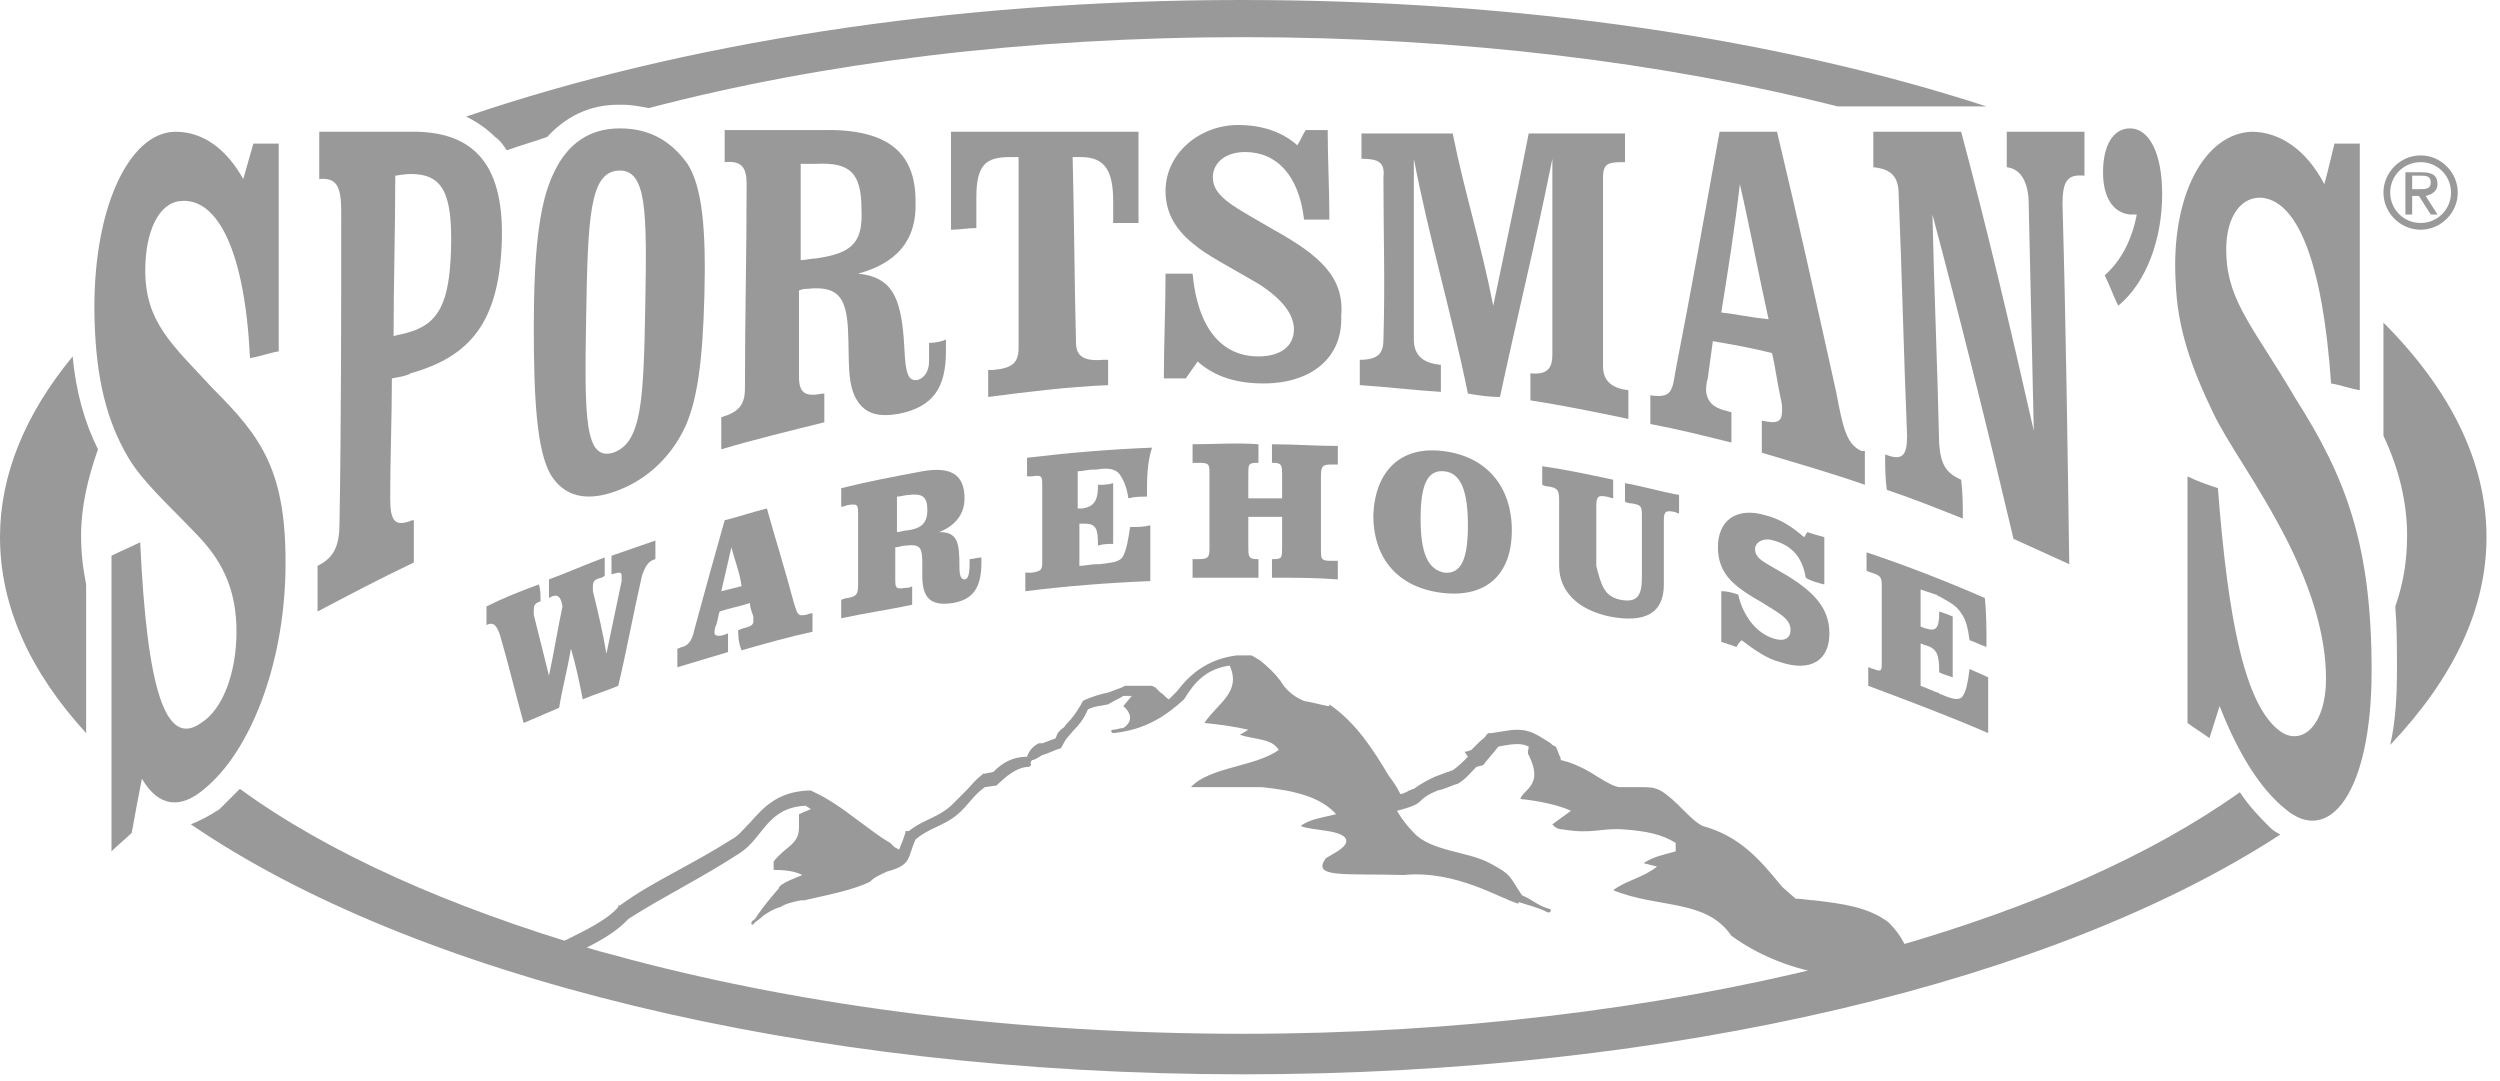
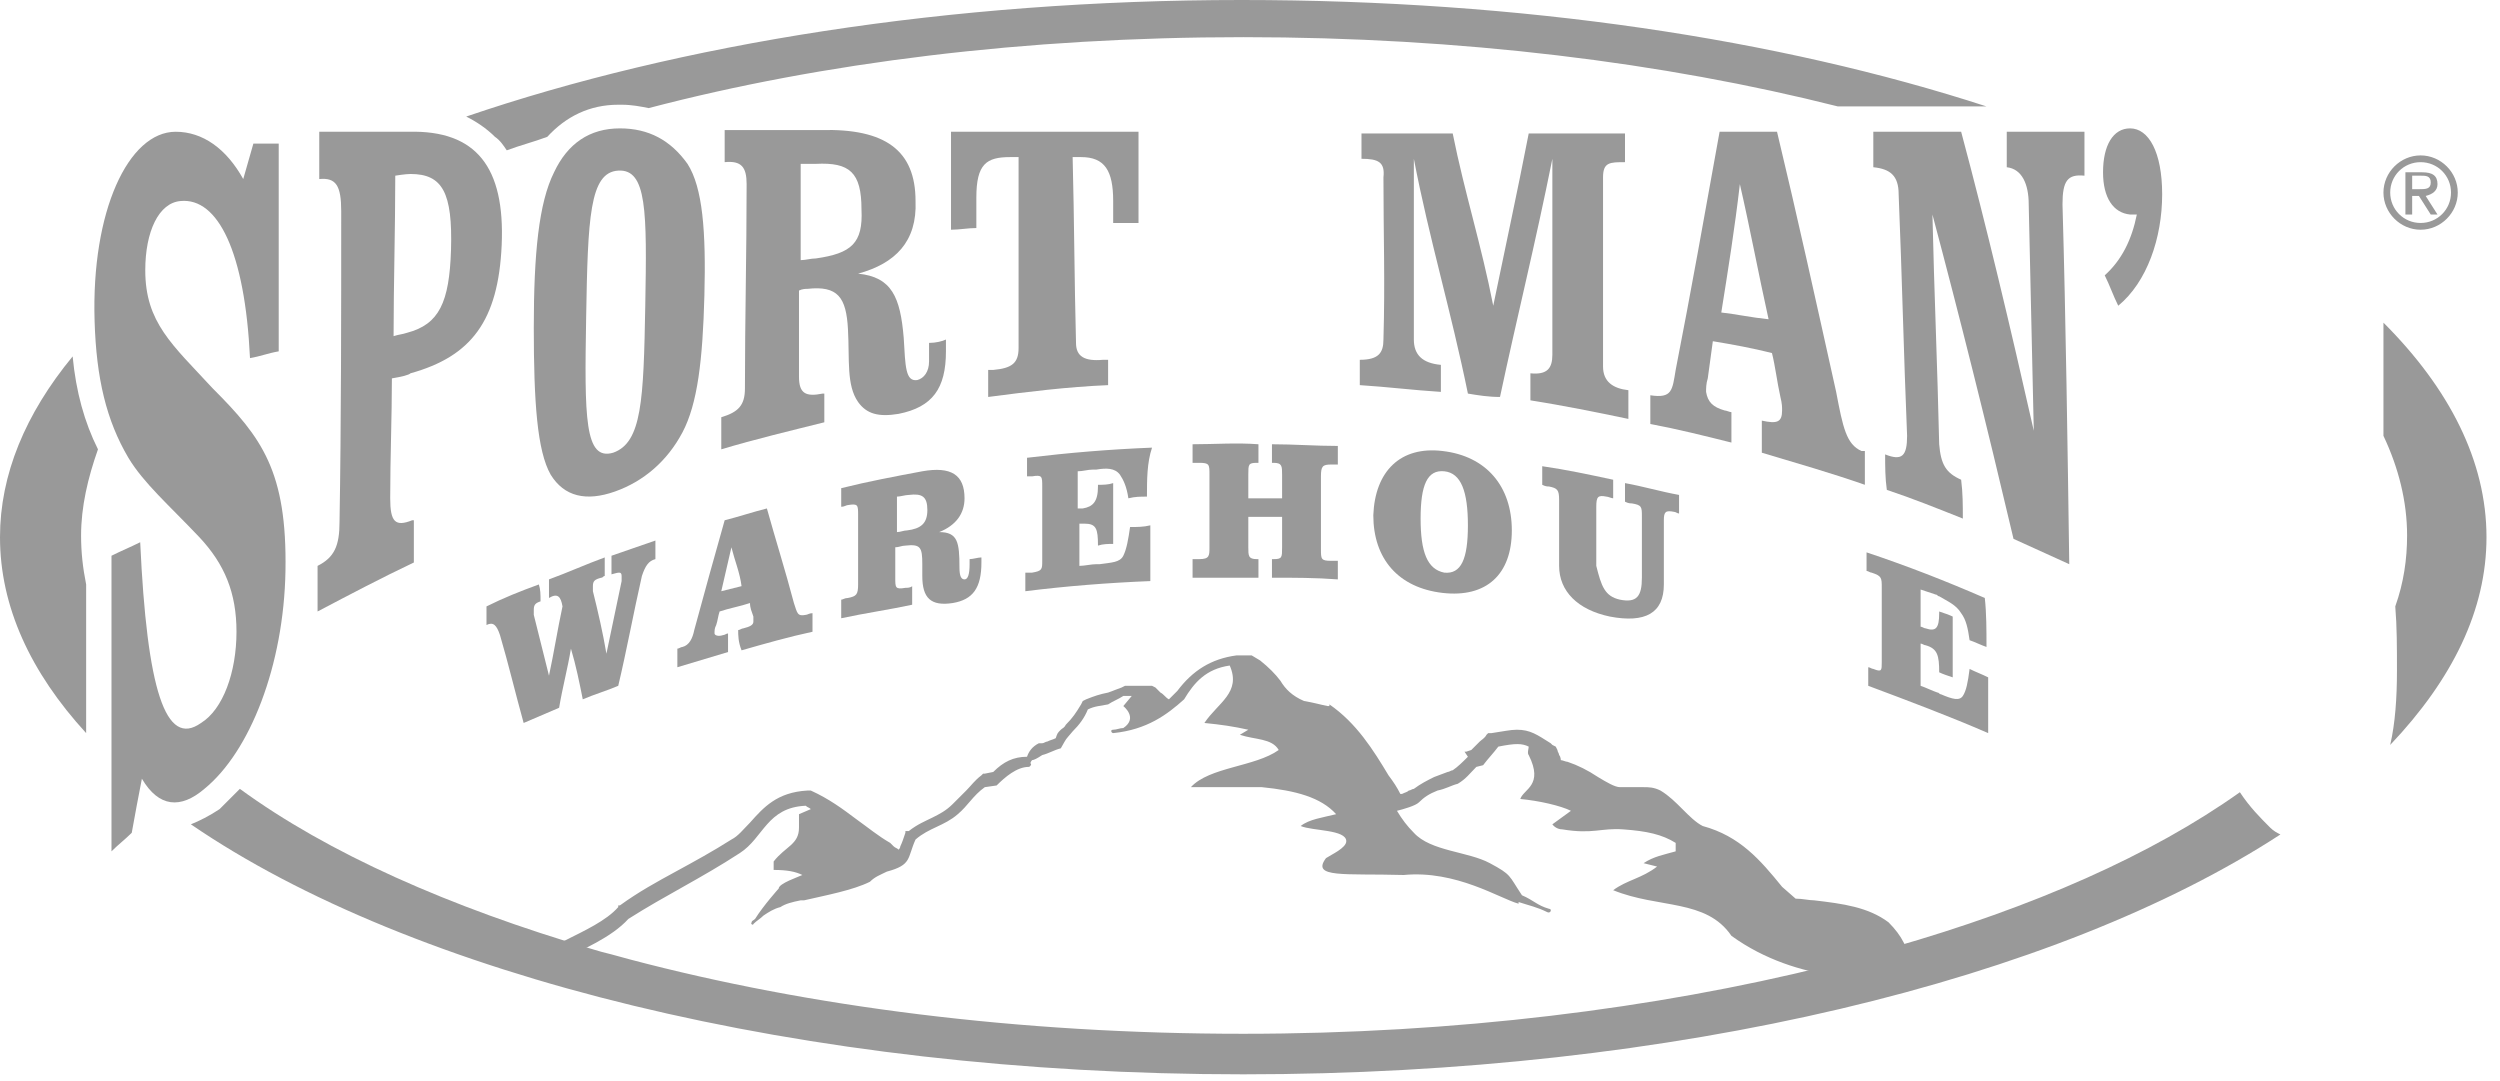
<svg xmlns="http://www.w3.org/2000/svg" width="148" height="64" viewBox="0 0 148 64" fill="none">
  <path d="M32 35.6C31.7 35.7 31.6 35.8 31.6 36.1C31.6 36.2 31.6 36.3 31.6 36.4C31.9 37.6 32.2 38.8 32.5 40C32.8 38.6 33 37.3 33.3 35.9C33.2 35.3 33 35.1 32.5 35.4C32.5 35 32.5 34.7 32.5 34.3C33.6 33.9 34.7 33.4 35.8 33C35.8 33.4 35.8 33.7 35.8 34.1C35.7 34.1 35.7 34.2 35.6 34.2C35.2 34.3 35.1 34.4 35.1 34.7C35.1 34.8 35.1 34.9 35.1 35C35.4 36.2 35.7 37.5 35.9 38.7C36.2 37.3 36.5 35.8 36.8 34.4C36.8 34.3 36.8 34.2 36.8 34.1C36.8 33.8 36.6 33.9 36.2 34C36.2 33.6 36.2 33.3 36.2 32.9C37.1 32.6 37.9 32.3 38.8 32C38.8 32.4 38.8 32.7 38.8 33.1C38.4 33.2 38.2 33.5 38 34.1C37.5 36.3 37.1 38.5 36.6 40.6C35.9 40.9 35.2 41.1 34.5 41.4C34.3 40.4 34.1 39.4 33.8 38.4C33.6 39.6 33.3 40.7 33.1 41.9C32.4 42.2 31.7 42.5 31 42.8C30.5 41 30.1 39.3 29.6 37.6C29.4 37 29.2 36.8 28.8 37C28.8 36.6 28.8 36.2 28.8 35.9C29.8 35.4 30.8 35 31.9 34.6C32 34.9 32 35.2 32 35.6Z" fill="#999999" />
  <path d="M43.7 37.3C43.8 37.3 43.9 37.2 44 37.2C44.4 37.1 44.6 37 44.6 36.8C44.6 36.7 44.6 36.6 44.6 36.5C44.5 36.2 44.4 36 44.4 35.7C43.8 35.9 43.2 36 42.6 36.2C42.5 36.5 42.5 36.7 42.4 37C42.3 37.2 42.3 37.3 42.3 37.5C42.3 37.6 42.5 37.7 42.8 37.6C42.9 37.6 43 37.5 43.1 37.5C43.1 37.9 43.1 38.2 43.1 38.6C42.1 38.9 41.1 39.2 40.1 39.5C40.1 39.1 40.1 38.8 40.1 38.4C40.2 38.4 40.3 38.3 40.4 38.3C40.8 38.2 41 37.8 41.1 37.3C41.7 35.1 42.3 32.9 42.9 30.8C43.7 30.6 44.6 30.3 45.4 30.1C45.9 31.9 46.5 33.8 47 35.7C47.2 36.3 47.2 36.5 47.7 36.4C47.8 36.4 47.9 36.3 48.1 36.3C48.1 36.7 48.1 37 48.1 37.4C46.7 37.7 45.3 38.1 43.9 38.5C43.7 38 43.7 37.6 43.7 37.3ZM43.3 32.4C43.1 33.3 42.9 34.1 42.7 35C43.1 34.9 43.5 34.8 43.9 34.7C43.8 33.9 43.5 33.2 43.3 32.4Z" fill="#999999" />
  <path d="M50.8 30.5C50.8 29.9 50.8 29.8 50.2 29.9C50.1 29.9 50 30 49.8 30C49.8 29.6 49.8 29.3 49.8 28.9C51.4 28.5 53 28.2 54.6 27.9C56.3 27.6 57.1 28.1 57.1 29.5C57.1 30.4 56.6 31.1 55.6 31.5C56.7 31.5 56.8 32.1 56.8 33.6C56.8 34.1 56.9 34.3 57.1 34.3C57.3 34.3 57.4 34 57.4 33.4C57.4 33.3 57.4 33.2 57.4 33.1C57.6 33.1 57.9 33 58.1 33C58.1 33.1 58.1 33.2 58.1 33.3C58.1 34.8 57.6 35.5 56.4 35.7C55.1 35.9 54.6 35.4 54.6 34.1C54.6 33.9 54.6 33.7 54.6 33.4C54.6 32.4 54.5 32.2 53.6 32.3C53.4 32.3 53.2 32.4 53 32.4C53 33 53 33.6 53 34.2C53 34.8 53 34.9 53.6 34.8C53.7 34.8 53.9 34.8 54 34.7C54 35.1 54 35.4 54 35.8C52.6 36.1 51.2 36.3 49.8 36.6C49.8 36.2 49.8 35.9 49.8 35.5C49.9 35.5 50 35.4 50.2 35.4C50.7 35.3 50.8 35.2 50.8 34.6C50.8 33.4 50.8 31.9 50.8 30.5ZM53.7 31.4C54.5 31.3 54.9 31 54.9 30.2C54.9 29.4 54.6 29.2 53.8 29.3C53.6 29.3 53.3 29.4 53.1 29.4C53.1 30.1 53.1 30.8 53.1 31.5C53.3 31.5 53.5 31.4 53.7 31.4Z" fill="#999999" />
  <path d="M67.9 29.4C67.5 29.4 67.2 29.4 66.8 29.5C66.7 28.8 66.5 28.4 66.3 28.1C66 27.7 65.5 27.7 64.9 27.8C64.8 27.8 64.8 27.8 64.7 27.8C64.4 27.8 64.1 27.9 63.8 27.9C63.8 28.6 63.8 29.4 63.8 30.1C63.9 30.1 64 30.1 64.1 30.1C64.7 30 65 29.7 65 28.8C65 28.8 65 28.8 65 28.7C65.3 28.7 65.6 28.7 65.9 28.6C65.9 29.8 65.9 31 65.9 32.2C65.6 32.2 65.3 32.2 65 32.3C65 31.3 64.9 31 64.2 31C64.1 31 64 31 63.9 31C63.9 31.8 63.9 32.6 63.9 33.5C64.2 33.5 64.6 33.4 64.9 33.4C65 33.4 65 33.4 65.1 33.4C65.8 33.3 66.3 33.3 66.5 32.9C66.7 32.5 66.8 31.9 66.9 31.2C67.3 31.2 67.7 31.2 68.1 31.1C68.1 32.2 68.1 33.3 68.1 34.4C65.6 34.5 63.1 34.7 60.7 35C60.7 34.6 60.7 34.3 60.7 33.9C60.8 33.9 60.9 33.9 61.1 33.9C61.7 33.8 61.7 33.7 61.7 33.2C61.7 33.2 61.7 33.2 61.7 33.1C61.7 31.7 61.7 30.2 61.7 28.8C61.7 28.2 61.7 28.1 61.1 28.2C61 28.2 60.9 28.2 60.8 28.2C60.8 27.8 60.8 27.5 60.8 27.1C63.3 26.8 65.7 26.6 68.2 26.5C67.9 27.4 67.9 28.4 67.9 29.4Z" fill="#999999" />
  <path d="M74.5 27.4H74.4C73.9 27.4 73.9 27.5 73.9 28.1C73.9 28.6 73.9 29.1 73.9 29.5C74.6 29.5 75.2 29.5 75.9 29.5C75.9 29 75.9 28.5 75.9 28.1C75.9 27.6 75.9 27.4 75.4 27.4H75.3C75.3 27 75.3 26.7 75.3 26.3C76.6 26.3 77.9 26.4 79.2 26.4C79.2 26.8 79.2 27.1 79.2 27.5C79.1 27.5 79 27.5 78.8 27.5C78.3 27.5 78.2 27.6 78.2 28.2C78.2 29.6 78.2 31.1 78.2 32.5C78.2 33.1 78.2 33.2 78.8 33.2C78.9 33.2 79 33.2 79.2 33.2C79.2 33.6 79.2 33.9 79.2 34.3C77.9 34.2 76.6 34.2 75.3 34.2C75.3 33.8 75.3 33.5 75.3 33.1H75.4C75.9 33.1 75.9 33 75.9 32.4C75.9 31.8 75.9 31.2 75.9 30.6C75.2 30.6 74.6 30.6 73.9 30.6C73.9 31.2 73.9 31.8 73.9 32.4C73.9 32.9 73.9 33.1 74.4 33.1H74.5C74.5 33.5 74.5 33.8 74.5 34.2C73.2 34.2 71.9 34.2 70.6 34.2C70.6 33.8 70.6 33.5 70.6 33.1C70.7 33.1 70.8 33.1 71 33.1C71.6 33.1 71.6 32.9 71.6 32.4C71.6 31 71.6 29.5 71.6 28.1C71.6 27.5 71.6 27.4 71 27.4C70.9 27.4 70.8 27.4 70.6 27.4C70.6 27 70.6 26.6 70.6 26.3C71.9 26.3 73.2 26.2 74.5 26.3C74.5 26.7 74.5 27 74.5 27.4Z" fill="#999999" />
  <path d="M85.4 26.7C88 27 89.5 28.8 89.5 31.4C89.5 34 88 35.4 85.4 35.1C82.8 34.8 81.3 33.1 81.3 30.5C81.4 27.9 82.9 26.4 85.4 26.7ZM84.1 30.7C84.1 32.7 84.5 33.7 85.5 33.9C86.5 34 86.9 33.1 86.9 31.1C86.9 29.1 86.5 28 85.5 27.9C84.5 27.8 84.1 28.7 84.1 30.7Z" fill="#999999" />
  <path d="M95.9 35.5C96.9 35.7 97.2 35.3 97.2 34.2C97.2 33 97.2 31.8 97.2 30.6C97.2 30 97.2 29.9 96.6 29.8C96.5 29.8 96.4 29.8 96.2 29.7C96.2 29.3 96.2 29 96.2 28.6C97.3 28.8 98.3 29.1 99.4 29.3C99.4 29.7 99.4 30 99.4 30.4C99.3 30.4 99.2 30.3 99.1 30.3C98.6 30.2 98.5 30.3 98.5 30.8C98.5 32.1 98.5 33.4 98.5 34.6C98.5 36.3 97.4 36.9 95.3 36.5C93.4 36.1 92.3 35 92.3 33.5C92.3 32.2 92.3 30.9 92.3 29.6C92.3 29 92.2 28.9 91.7 28.8C91.6 28.8 91.5 28.8 91.3 28.7C91.3 28.3 91.3 28 91.3 27.6C92.7 27.8 94.1 28.1 95.5 28.4C95.5 28.8 95.5 29.1 95.5 29.5C95.4 29.5 95.2 29.4 95.1 29.4C94.6 29.3 94.5 29.4 94.5 30C94.5 31.2 94.5 32.3 94.5 33.5C94.8 34.7 95 35.3 95.9 35.5Z" fill="#999999" />
-   <path d="M102.9 35.2C103.2 36.5 104 37.5 105 37.8C105.6 38 106 37.8 106 37.3C106 36.6 105.3 36.3 104.2 35.6C103.3 35.1 102.8 34.7 102.5 34.4C101.9 33.8 101.7 33.1 101.7 32.4C101.7 30.8 102.8 30 104.5 30.5C105.3 30.7 106 31.1 106.8 31.8C106.9 31.7 106.9 31.6 107 31.5C107.3 31.6 107.6 31.7 108 31.8C108 32.7 108 33.6 108 34.6C107.6 34.5 107.2 34.4 106.9 34.2C106.7 33 106.1 32.3 105 32C104.4 31.8 103.9 32.1 103.9 32.5C103.9 33.1 104.5 33.3 105.5 33.9C107.4 35 108.3 36 108.3 37.5C108.3 39.1 107.2 39.8 105.4 39.2C104.6 39 103.9 38.5 103.1 37.9C103 38 102.9 38.1 102.8 38.3C102.5 38.2 102.2 38.1 101.9 38C101.9 37 101.9 36 101.9 35C102.3 35 102.6 35.1 102.9 35.2Z" fill="#999999" />
  <path d="M117.6 38.3C117.3 38.2 116.9 38 116.6 37.9C116.5 37.2 116.4 36.7 116.1 36.3C115.8 35.8 115.3 35.6 114.8 35.3C114.7 35.3 114.7 35.2 114.6 35.2C114.3 35.1 114 35 113.7 34.9C113.7 35.6 113.7 36.4 113.7 37.1C113.8 37.1 113.9 37.2 114 37.2C114.6 37.4 114.8 37.2 114.8 36.3C114.8 36.3 114.8 36.3 114.8 36.2C115.1 36.3 115.4 36.4 115.6 36.5C115.6 37.7 115.6 38.9 115.6 40.1C115.3 40 115 39.9 114.8 39.8C114.8 38.8 114.7 38.4 114 38.2C113.9 38.2 113.8 38.1 113.7 38.1C113.7 38.9 113.7 39.7 113.7 40.6C114 40.7 114.4 40.9 114.7 41C114.8 41 114.8 41.1 114.9 41.1C115.6 41.4 116 41.5 116.2 41.2C116.4 40.9 116.5 40.4 116.6 39.6C117 39.8 117.3 39.9 117.7 40.1C117.7 41.2 117.7 42.3 117.7 43.4C115.4 42.4 113 41.5 110.6 40.6C110.6 40.2 110.6 39.9 110.6 39.5C110.7 39.5 110.8 39.6 110.9 39.6C111.4 39.8 111.4 39.7 111.4 39.2C111.4 39.2 111.4 39.2 111.4 39.1C111.4 37.7 111.4 36.2 111.4 34.8C111.4 34.2 111.4 34.1 110.8 33.9C110.7 33.9 110.6 33.8 110.5 33.8C110.5 33.4 110.5 33.1 110.5 32.7C112.9 33.5 115.2 34.4 117.5 35.4C117.6 36.3 117.6 37.3 117.6 38.3Z" fill="#999999" />
  <path d="M8.6 16C8.6 13.7 9.4 12 10.7 11.9C12.9 11.7 14.5 14.9 14.8 21.2C15.4 21.1 15.9 20.9 16.5 20.8V8.5H15C14.8 9.2 14.6 9.9 14.4 10.6C13.4 8.8 12 7.8 10.4 7.8C7.6 7.8 5.4 12.5 5.6 19C5.7 22.4 6.3 24.9 7.6 27.1C8.5 28.6 10 29.9 11.8 31.8C13.3 33.4 14 35.1 14 37.4C14 39.8 13.2 42 11.9 42.8C9.8 44.3 8.7 40.8 8.3 32.1C7.7 32.4 7.2 32.6 6.6 32.9V50.4C7 50 7.4 49.7 7.8 49.3C8 48.2 8.2 47.1 8.4 46.1C9.4 47.8 10.7 47.9 12.1 46.7C14.8 44.5 16.8 39.4 16.9 33.8C17 27.9 15.5 25.9 12.6 23C10.2 20.4 8.6 19.1 8.6 16Z" fill="#999999" />
  <path d="M24.2 7.8H18.9C18.9 8.7 18.9 9.7 18.9 10.6C19.9 10.5 20.2 11 20.2 12.5C20.2 18.5 20.2 25 20.1 30.9C20.1 32.3 19.8 33 18.8 33.5C18.8 34.4 18.8 35.3 18.8 36.2C20.7 35.2 22.6 34.2 24.5 33.3C24.5 32.5 24.5 31.6 24.5 30.8H24.4C23.4 31.2 23.1 30.9 23.1 29.5C23.1 27.1 23.2 24.7 23.2 22.4C23.8 22.3 24.2 22.2 24.3 22.1C27.9 21.1 29.5 19 29.7 14.5C29.9 9.9 28.2 7.7 24.2 7.8ZM26.7 14.8C26.6 17.9 26 19.2 24.1 19.7C23.8 19.8 23.6 19.8 23.3 19.9C23.3 16.9 23.4 13.5 23.4 10.4C23.4 10.4 24 10.3 24.3 10.3C26.2 10.3 26.8 11.4 26.7 14.8Z" fill="#999999" />
  <path d="M36.7 7.6C34.9 7.6 33.6 8.5 32.8 10.2C31.9 12 31.6 15 31.6 19.4C31.6 23.8 31.8 26.7 32.6 28.1C33.4 29.4 34.7 29.7 36.4 29.1C38.1 28.5 39.5 27.3 40.4 25.6C41.3 23.9 41.6 21.3 41.7 17.5C41.8 13.7 41.6 11.1 40.7 9.7C39.7 8.3 38.4 7.6 36.7 7.6ZM38.2 18.1C38.1 23.7 38 26.2 36.3 26.8C34.6 27.3 34.6 24.7 34.7 18.8C34.8 12.9 34.9 10.2 36.6 10.1C38.3 10 38.3 12.5 38.2 18.1Z" fill="#999999" />
  <path d="M55 20.3C55 20.7 55 21.1 55 21.4C55 22 54.7 22.4 54.3 22.5C53.6 22.6 53.6 21.7 53.5 20C53.3 17.6 52.8 16.4 50.8 16.2C53 15.6 54.3 14.3 54.2 11.9C54.2 8.9 52.4 7.6 48.6 7.7H42.9V9.6C43.9 9.5 44.2 9.9 44.2 10.9C44.2 15 44.1 18.9 44.1 23C44.1 24 43.7 24.4 42.7 24.7C42.7 25.3 42.7 25.9 42.7 26.6C44.7 26 46.8 25.5 48.8 25C48.8 24.4 48.8 23.8 48.8 23.3H48.7C47.7 23.5 47.3 23.3 47.3 22.3C47.3 20.6 47.3 18.9 47.3 17.2C47.5 17.1 47.7 17.1 47.8 17.1C49.6 16.9 50.1 17.6 50.2 19.5C50.3 21.3 50.1 22.8 50.8 23.8C51.3 24.5 52 24.7 53.2 24.5C55.2 24.1 56 23 56 20.8C56 20.6 56 20.3 56 20.1C55.8 20.2 55.4 20.3 55 20.3ZM48.3 15.3C48 15.3 47.7 15.4 47.4 15.4C47.4 13.4 47.4 11.7 47.4 9.7C47.7 9.7 48 9.7 48.3 9.7C50.3 9.6 51 10.2 51 12.4C51.1 14.4 50.4 15 48.3 15.3Z" fill="#999999" />
  <path d="M56.3 13.6C56.8 13.6 57.3 13.5 57.8 13.5C57.8 12.9 57.8 12.3 57.8 11.7C57.8 9.7 58.4 9.3 59.8 9.3C60 9.3 60.2 9.3 60.3 9.3C60.3 13.2 60.3 16.7 60.3 20.6C60.3 21.5 59.9 21.8 58.8 21.9C58.7 21.9 58.6 21.9 58.5 21.9C58.5 22.4 58.5 23 58.5 23.5C60.8 23.2 63.2 22.9 65.6 22.8C65.6 22.3 65.6 21.8 65.6 21.3C65.5 21.3 65.4 21.3 65.3 21.3C64.2 21.4 63.7 21.1 63.7 20.3C63.6 16.5 63.6 13.2 63.5 9.3C63.7 9.3 63.9 9.3 64 9.3C65.4 9.3 65.9 10.1 65.9 11.9C65.9 12.5 65.9 12.6 65.9 13.2C66.4 13.2 66.9 13.2 67.4 13.2V7.8H56.3V13.6Z" fill="#999999" />
-   <path d="M75.4 13.6C73.2 12.3 71.8 11.7 71.8 10.5C71.8 9.6 72.6 9 73.7 9C75.6 9 76.9 10.4 77.2 13C77.7 13 78.2 13 78.7 13C78.7 11.2 78.6 9.5 78.6 7.7C78.2 7.7 77.7 7.7 77.3 7.7C77.1 8 77 8.3 76.8 8.6C75.9 7.8 74.7 7.4 73.3 7.4C71 7.4 69 9.1 69 11.3C69 12.5 69.5 13.5 70.6 14.4C71.4 15.1 72.8 15.8 74.5 16.8C75.9 17.7 76.6 18.6 76.6 19.5C76.6 20.5 75.8 21.1 74.5 21.1C72.3 21.1 70.9 19.4 70.6 16.2C70.1 16.2 69.5 16.2 69 16.2C69 18.3 68.9 20.3 68.9 22.4C69.3 22.4 69.8 22.4 70.2 22.4C70.4 22.1 70.7 21.7 70.9 21.4C71.9 22.3 73.2 22.7 74.8 22.7C77.6 22.7 79.5 21.2 79.4 18.7C79.6 16.4 78.1 15.1 75.4 13.6Z" fill="#999999" />
  <path d="M94.9 21.7V10.5C94.9 9.6 95.3 9.6 96.2 9.6C96.2 9 96.2 8.4 96.2 7.9C96.2 7.9 92.4 7.9 90.5 7.9C89.8 11.5 89.1 14.7 88.4 18.1C87.7 14.5 86.7 11.4 86 7.9H80.6V9.4C81.6 9.4 82 9.6 81.9 10.5C81.9 13.9 82 16.7 81.9 20.1C81.9 20.9 81.6 21.3 80.5 21.3V22.8C82.1 22.9 83.7 23.1 85.3 23.2V21.6C84.2 21.5 83.7 21 83.7 20.1C83.7 16.3 83.7 13.2 83.7 9.4C84.6 14.1 85.9 18.4 86.9 23.3C87.5 23.4 88.1 23.5 88.8 23.5C89.8 18.8 90.9 14.4 91.9 9.4V21C91.9 21.8 91.6 22.2 90.6 22.1C90.6 22.6 90.6 23.2 90.6 23.7C92.5 24 94.5 24.4 96.4 24.8V23.1C95.5 23 94.9 22.6 94.9 21.7Z" fill="#999999" />
  <path d="M108.7 23.2C107.5 17.8 106.4 12.8 105.2 7.8H101.8C100.9 12.8 100.1 17.3 99.2 21.9C99 23.1 99 23.6 97.7 23.4V25.1C99.3 25.4 100.9 25.8 102.5 26.2V24.4C102.4 24.4 102.2 24.3 102.1 24.3C101.4 24.1 101.1 23.8 101 23.2C101 23 101 22.7 101.1 22.4C101.2 21.7 101.3 20.9 101.4 20.2C102.6 20.4 103.7 20.6 104.9 20.9C105.1 21.7 105.2 22.6 105.4 23.5C105.5 23.9 105.5 24.1 105.5 24.3C105.5 25 105.2 25.1 104.3 24.9V26.8C106.3 27.4 108.4 28 110.4 28.7V26.7C110.3 26.7 110.3 26.7 110.2 26.7C109.3 26.3 109.1 25.3 108.7 23.2ZM101.9 18.5C102.3 16 102.7 13.5 103 10.9C103.6 13.5 104.1 16.2 104.7 18.9C103.7 18.8 102.8 18.6 101.9 18.5Z" fill="#999999" />
  <path d="M118.8 9.9C119.7 10 120.1 10.9 120.1 12.1C120.2 16.5 120.3 21.1 120.4 25.5C119 19.3 117.6 13.4 116.1 7.8H110.9V9.9C111.9 10 112.4 10.4 112.4 11.5C112.6 16.3 112.7 21 112.9 25.8C112.9 27 112.6 27.3 111.6 26.9C111.6 27.6 111.6 28.3 111.7 29C113.2 29.5 114.7 30.1 116.2 30.7C116.2 29.9 116.2 29.2 116.1 28.4C115.2 28 114.9 27.5 114.8 26.3C114.7 21.8 114.5 17.2 114.4 12.7C116 18.7 117.6 25.1 119.2 31.9C120.3 32.4 121.4 32.9 122.5 33.4C122.4 26.4 122.3 19.1 122.1 12.1C122.1 10.7 122.4 10.3 123.4 10.4V7.8H118.8V9.9Z" fill="#999999" />
  <path d="M126.1 7.6C125.1 7.6 124.5 8.6 124.5 10.2C124.5 11.7 125.1 12.6 126.1 12.7C126.2 12.7 126.4 12.7 126.5 12.7C126.2 14.2 125.6 15.4 124.6 16.3C124.9 16.9 125.1 17.5 125.4 18.1C127.1 16.7 128 14.1 128 11.5C128 9 127.2 7.6 126.1 7.6Z" fill="#999999" />
-   <path d="M131.8 15.1C131.7 13.1 132.5 11.7 133.8 11.7C136 11.8 137.5 15.5 138 22.7C138.6 22.8 139.1 23 139.7 23.1V8.5H138.2C138 9.3 137.8 10.2 137.6 10.9C136.5 8.8 134.9 7.8 133.3 7.8C130.5 7.9 128.5 11.6 128.8 16.7C128.9 19.4 129.7 21.7 131 24.4C131.9 26.3 133.6 28.5 135.4 32C136.9 35 137.7 37.7 137.7 40.2C137.7 42.9 136.3 44.2 135 43.3C132.9 41.8 131.9 36.7 131.3 28.9C130.7 28.7 130.1 28.5 129.5 28.2V42.8C129.9 43.1 130.4 43.4 130.8 43.7C131 43.1 131.2 42.4 131.4 41.8C132.5 44.6 133.8 46.7 135.3 47.9C137.9 50.1 140.4 46.9 140.4 39.7C140.4 32.3 138.9 28.3 135.9 23.6C133.5 19.5 131.9 17.9 131.8 15.1Z" fill="#999999" />
  <path d="M143.3 9.2C142.1 9.2 141.1 10.2 141.1 11.4C141.1 12.6 142.1 13.6 143.3 13.6C144.5 13.6 145.5 12.6 145.5 11.4C145.5 10.2 144.5 9.2 143.3 9.2ZM143.3 13.2C142.3 13.2 141.5 12.4 141.5 11.4C141.5 10.4 142.3 9.6 143.3 9.6C144.3 9.6 145.1 10.4 145.1 11.4C145.1 12.4 144.3 13.2 143.3 13.2Z" fill="#999999" />
  <path d="M144.3 10.9C144.3 10.4 144 10.2 143.4 10.2H142.4V12.7H142.8V11.6H143.2L143.9 12.7H144.3L143.6 11.6C144 11.5 144.3 11.3 144.3 10.9ZM142.8 11.2V10.4H143.3C143.6 10.4 143.9 10.4 143.9 10.8C143.9 11.2 143.6 11.2 143.2 11.2H142.8Z" fill="#999999" />
  <path d="M33.1 56.9C34.5 56.2 36.2 55.5 37.2 54.4C39.4 53 41.5 52 43.8 50.5C45.2 49.6 45.4 47.8 47.7 47.7C47.8 47.8 47.9 47.8 48 47.9L47.3 48.2C47.3 48.5 47.3 48.7 47.3 49C47.3 50 46.5 50.1 45.8 51V51.5C46.6 51.5 47.1 51.6 47.5 51.8C47.3 51.9 46.1 52.3 46.1 52.6C46.1 52.6 45.2 53.6 44.7 54.4C44.6 54.5 44.5 54.5 44.5 54.6C44.4 54.7 44.6 54.8 44.6 54.7C44.8 54.5 45 54.4 45.2 54.2C45.5 54 45.8 53.8 46.2 53.7C46.5 53.5 46.9 53.4 47.4 53.3H47.5H47.6C48.9 53 50.5 52.7 51.5 52.2C51.8 51.9 52.1 51.8 52.5 51.6C54 51.2 53.7 50.8 54.2 49.7C55 49 55.9 48.9 56.7 48.2C57.3 47.7 57.6 47.1 58.3 46.6L59 46.5C59.5 46 60.2 45.4 60.9 45.4C61 45.4 61.1 45.2 61 45.2C61 45.1 61.1 45 61.1 45C61.2 45 61.4 44.9 61.7 44.7C62.1 44.6 62.4 44.4 62.8 44.3C63.2 43.6 63 43.9 63.5 43.3C63.9 42.9 64.2 42.5 64.4 42C64.8 41.8 65.1 41.8 65.6 41.7C65.9 41.5 66.2 41.4 66.5 41.2C66.7 41.2 66.9 41.2 67 41.2L66.5 41.8C66.5 41.8 67.4 42.5 66.5 43.1C66.3 43.1 66.1 43.2 65.9 43.2C65.7 43.2 65.8 43.4 65.9 43.4C67.9 43.2 69.1 42.3 70.1 41.4C70.7 40.4 71.4 39.6 72.8 39.4C73.5 41 72.1 41.6 71.3 42.8C72.3 42.9 73 43 73.9 43.2L73.4 43.5C74.3 43.8 75.3 43.7 75.7 44.4C74.3 45.4 71.6 45.4 70.5 46.6H74.7C76.7 46.8 78.2 47.2 79.1 48.2C78.3 48.4 77.5 48.5 77 48.9C77.7 49.2 79.7 49.1 79.7 49.8C79.7 50.2 78.8 50.6 78.5 50.8C77.6 52 79.6 51.7 83.1 51.8C86.2 51.5 88.8 53.2 89.9 53.5C89.9 53.5 89.9 53.5 89.9 53.4C90.5 53.6 91 53.7 91.6 54C91.8 54.1 91.9 53.8 91.7 53.8C91 53.6 90.8 53.3 90.1 53C89.3 51.8 89.5 51.8 88.2 51.1C86.9 50.4 84.7 50.4 83.7 49.3C83.3 48.9 83 48.5 82.7 48C83.1 47.9 83.8 47.7 84 47.5C84.3 47.2 84.6 47 85.1 46.8C85.6 46.7 85.9 46.5 86.3 46.4C86.8 46.1 87 45.8 87.4 45.4L87.8 45.3C88.1 44.9 88.4 44.6 88.7 44.2C89.7 44 90.1 44 90.5 44.2C90.5 44.3 90.4 44.6 90.5 44.7C91.4 46.5 90.2 46.7 90 47.3C91.1 47.4 92.4 47.7 93 48L91.9 48.8C91.9 48.8 92.1 49.1 92.5 49.1C94.3 49.4 94.8 49 96.1 49.1C97.5 49.2 98.4 49.4 99.2 49.9V50.4C98.5 50.6 97.9 50.7 97.3 51.1L98.1 51.3C97.2 52 96.3 52.1 95.5 52.7C98.2 53.8 101 53.2 102.5 55.4C106.5 58.3 111.3 57.9 111.3 57.9C111.4 57.9 111.7 57.8 111.9 57.8L114.5 56.9C114.3 56.9 114.1 56.8 113.8 56.8C113.3 56.7 113 56.4 112.7 55.8C112.5 55.4 112.2 55 111.8 54.6C110.6 53.7 109.1 53.5 107.4 53.3C107.1 53.3 106.7 53.2 106.3 53.2L105.5 52.5C104.2 50.9 103 49.5 100.8 48.9C100.4 48.7 100 48.3 99.6 47.9C99.2 47.5 98.8 47.1 98.3 46.8C97.9 46.6 97.6 46.6 97.3 46.6C97.1 46.6 97 46.6 96.8 46.6C96.6 46.6 96.5 46.6 96.3 46.6C96.1 46.6 96 46.6 95.9 46.6C95.6 46.6 95.1 46.3 94.6 46C94 45.6 93.4 45.3 92.8 45.1C92.7 45.1 92.5 45 92.4 45C92.4 45 92.4 44.8 92.3 44.7C92.3 44.6 92.2 44.5 92.2 44.4L92.1 44.2L91.9 44.1L91.8 44C91 43.5 90.6 43.2 89.8 43.2C89.4 43.2 89 43.3 88.3 43.4H88.1L88 43.5C87.9 43.7 87.7 43.8 87.6 43.9C87.4 44.1 87.3 44.2 87.1 44.4L86.8 44.5H86.7L86.9 44.8C86.6 45.1 86.3 45.4 86 45.6C85.9 45.6 85.8 45.7 85.7 45.7C85.4 45.8 85.2 45.9 84.9 46C84.5 46.2 84.1 46.4 83.7 46.7C83.6 46.7 83.5 46.8 83.4 46.8C83.3 46.9 83.2 46.9 83 47H82.9C82.7 46.6 82.5 46.3 82.2 45.9C81.3 44.4 80.3 42.8 78.7 41.7V41.8H78.6C78.1 41.7 77.8 41.6 77.2 41.5C76.5 41.2 76.1 40.8 75.8 40.3C75.5 39.9 75.1 39.5 74.6 39.1L74.1 38.8H74H73.9H73.4H73.3H73.2C71.7 39 70.6 39.7 69.7 40.9C69.6 41 69.5 41.1 69.4 41.2C69.3 41.3 69.3 41.3 69.2 41.4C69 41.3 68.9 41.1 68.7 41C68.6 40.9 68.5 40.8 68.4 40.7L68.2 40.6H68C67.9 40.6 67.8 40.6 67.8 40.6C67.6 40.6 67.4 40.6 67.2 40.6C67.1 40.6 67 40.6 66.8 40.6H66.7H66.6L66.4 40.7C66.1 40.8 65.9 40.9 65.6 41C65.1 41.1 64.8 41.2 64.3 41.4L64.1 41.5L64 41.7C63.7 42.2 63.5 42.5 63.1 42.9C63 43.1 62.9 43.1 62.8 43.2C62.6 43.4 62.6 43.4 62.5 43.7C62.3 43.8 62.2 43.8 62 43.9C61.9 43.9 61.8 44 61.7 44H61.6H61.5C61.1 44.2 60.9 44.5 60.8 44.8C60 44.8 59.4 45.1 58.8 45.7L58.3 45.8H58.2L58.1 45.9C57.7 46.2 57.5 46.5 57.2 46.8C56.9 47.1 56.7 47.3 56.4 47.6C56 48 55.6 48.2 55.2 48.4C54.8 48.6 54.3 48.8 53.8 49.2H53.6V49.3C53.5 49.6 53.4 49.9 53.3 50.1C53.3 50.2 53.2 50.3 53.2 50.3C53.1 50.2 53 50.2 52.9 50.1L52.8 50L52.7 49.9C52 49.5 51.4 49 50.7 48.5C49.9 47.9 49.1 47.3 48 46.8H47.8C46 46.9 45.2 47.8 44.4 48.7C44 49.1 43.7 49.5 43.3 49.7C42.2 50.4 41.1 51 40 51.6C38.9 52.2 37.8 52.8 36.7 53.6H36.6V53.7C35.9 54.5 34.6 55.1 33.4 55.7C33.2 55.8 32.9 55.9 32.7 56C32.3 56.2 31.9 56.4 31.6 56.6C31.5 56.7 31.4 56.7 31.3 56.8L32.5 57.2C32.6 57.2 32.9 57 33.1 56.9Z" fill="#999999" />
  <path d="M4.3 21.1C1.5 24.5 0 28.1 0 31.8C0 35.9 1.8 39.8 5.1 43.4V34.6C4.9 33.6 4.8 32.7 4.8 31.7C4.8 30 5.2 28.3 5.8 26.6C5 25 4.5 23.2 4.3 21.1Z" fill="#999999" />
  <path d="M30 8.9C30.8 8.6 31.6 8.4 32.4 8.1C33.5 6.9 34.9 6.2 36.6 6.2H36.8C37.4 6.2 37.9 6.3 38.4 6.4C48.7 3.7 60.7 2.2 73.6 2.2C86.5 2.2 98.5 3.7 108.8 6.3H117.6C105.3 2.3 90.1 0 73.5 0C56.2 0 40.2 2.6 27.6 6.9C28.2 7.2 28.8 7.6 29.3 8.1C29.6 8.3 29.8 8.6 30 8.9Z" fill="#999999" />
  <path d="M147.2 31.8C147.2 27.3 145 23 141.1 19.1V25.8C142 27.7 142.5 29.7 142.5 31.7C142.5 33.1 142.3 34.5 141.8 35.9C141.9 37.1 141.9 38.3 141.9 39.7C141.9 41.3 141.8 42.8 141.5 44.1C145.2 40.2 147.2 36.1 147.2 31.8Z" fill="#999999" />
  <path d="M132.6 46.9C127.4 50.6 120.4 53.7 112 56.1C111.8 56.1 111.7 56.2 111.5 56.2C110.9 56.4 110.4 56.5 109.8 56.7C109.3 56.8 108.9 56.9 108.4 57.1C108.3 57.1 108.2 57.1 108.1 57.2C98 59.7 86.2 61.2 73.6 61.2C60.3 61.2 47.9 59.6 37.3 56.8C36.9 56.7 36.6 56.6 36.2 56.5C35.8 56.4 35.4 56.3 35.1 56.2C26.6 53.7 19.4 50.5 14.2 46.7C13.8 47.1 13.4 47.5 13 47.9C12.4 48.3 11.8 48.6 11.3 48.8C24.3 57.7 47.4 63.6 73.6 63.6C99.2 63.6 121.8 58 135 49.4C134.8 49.3 134.6 49.2 134.4 49C133.8 48.4 133.2 47.8 132.6 46.9Z" fill="#999999" />
</svg>